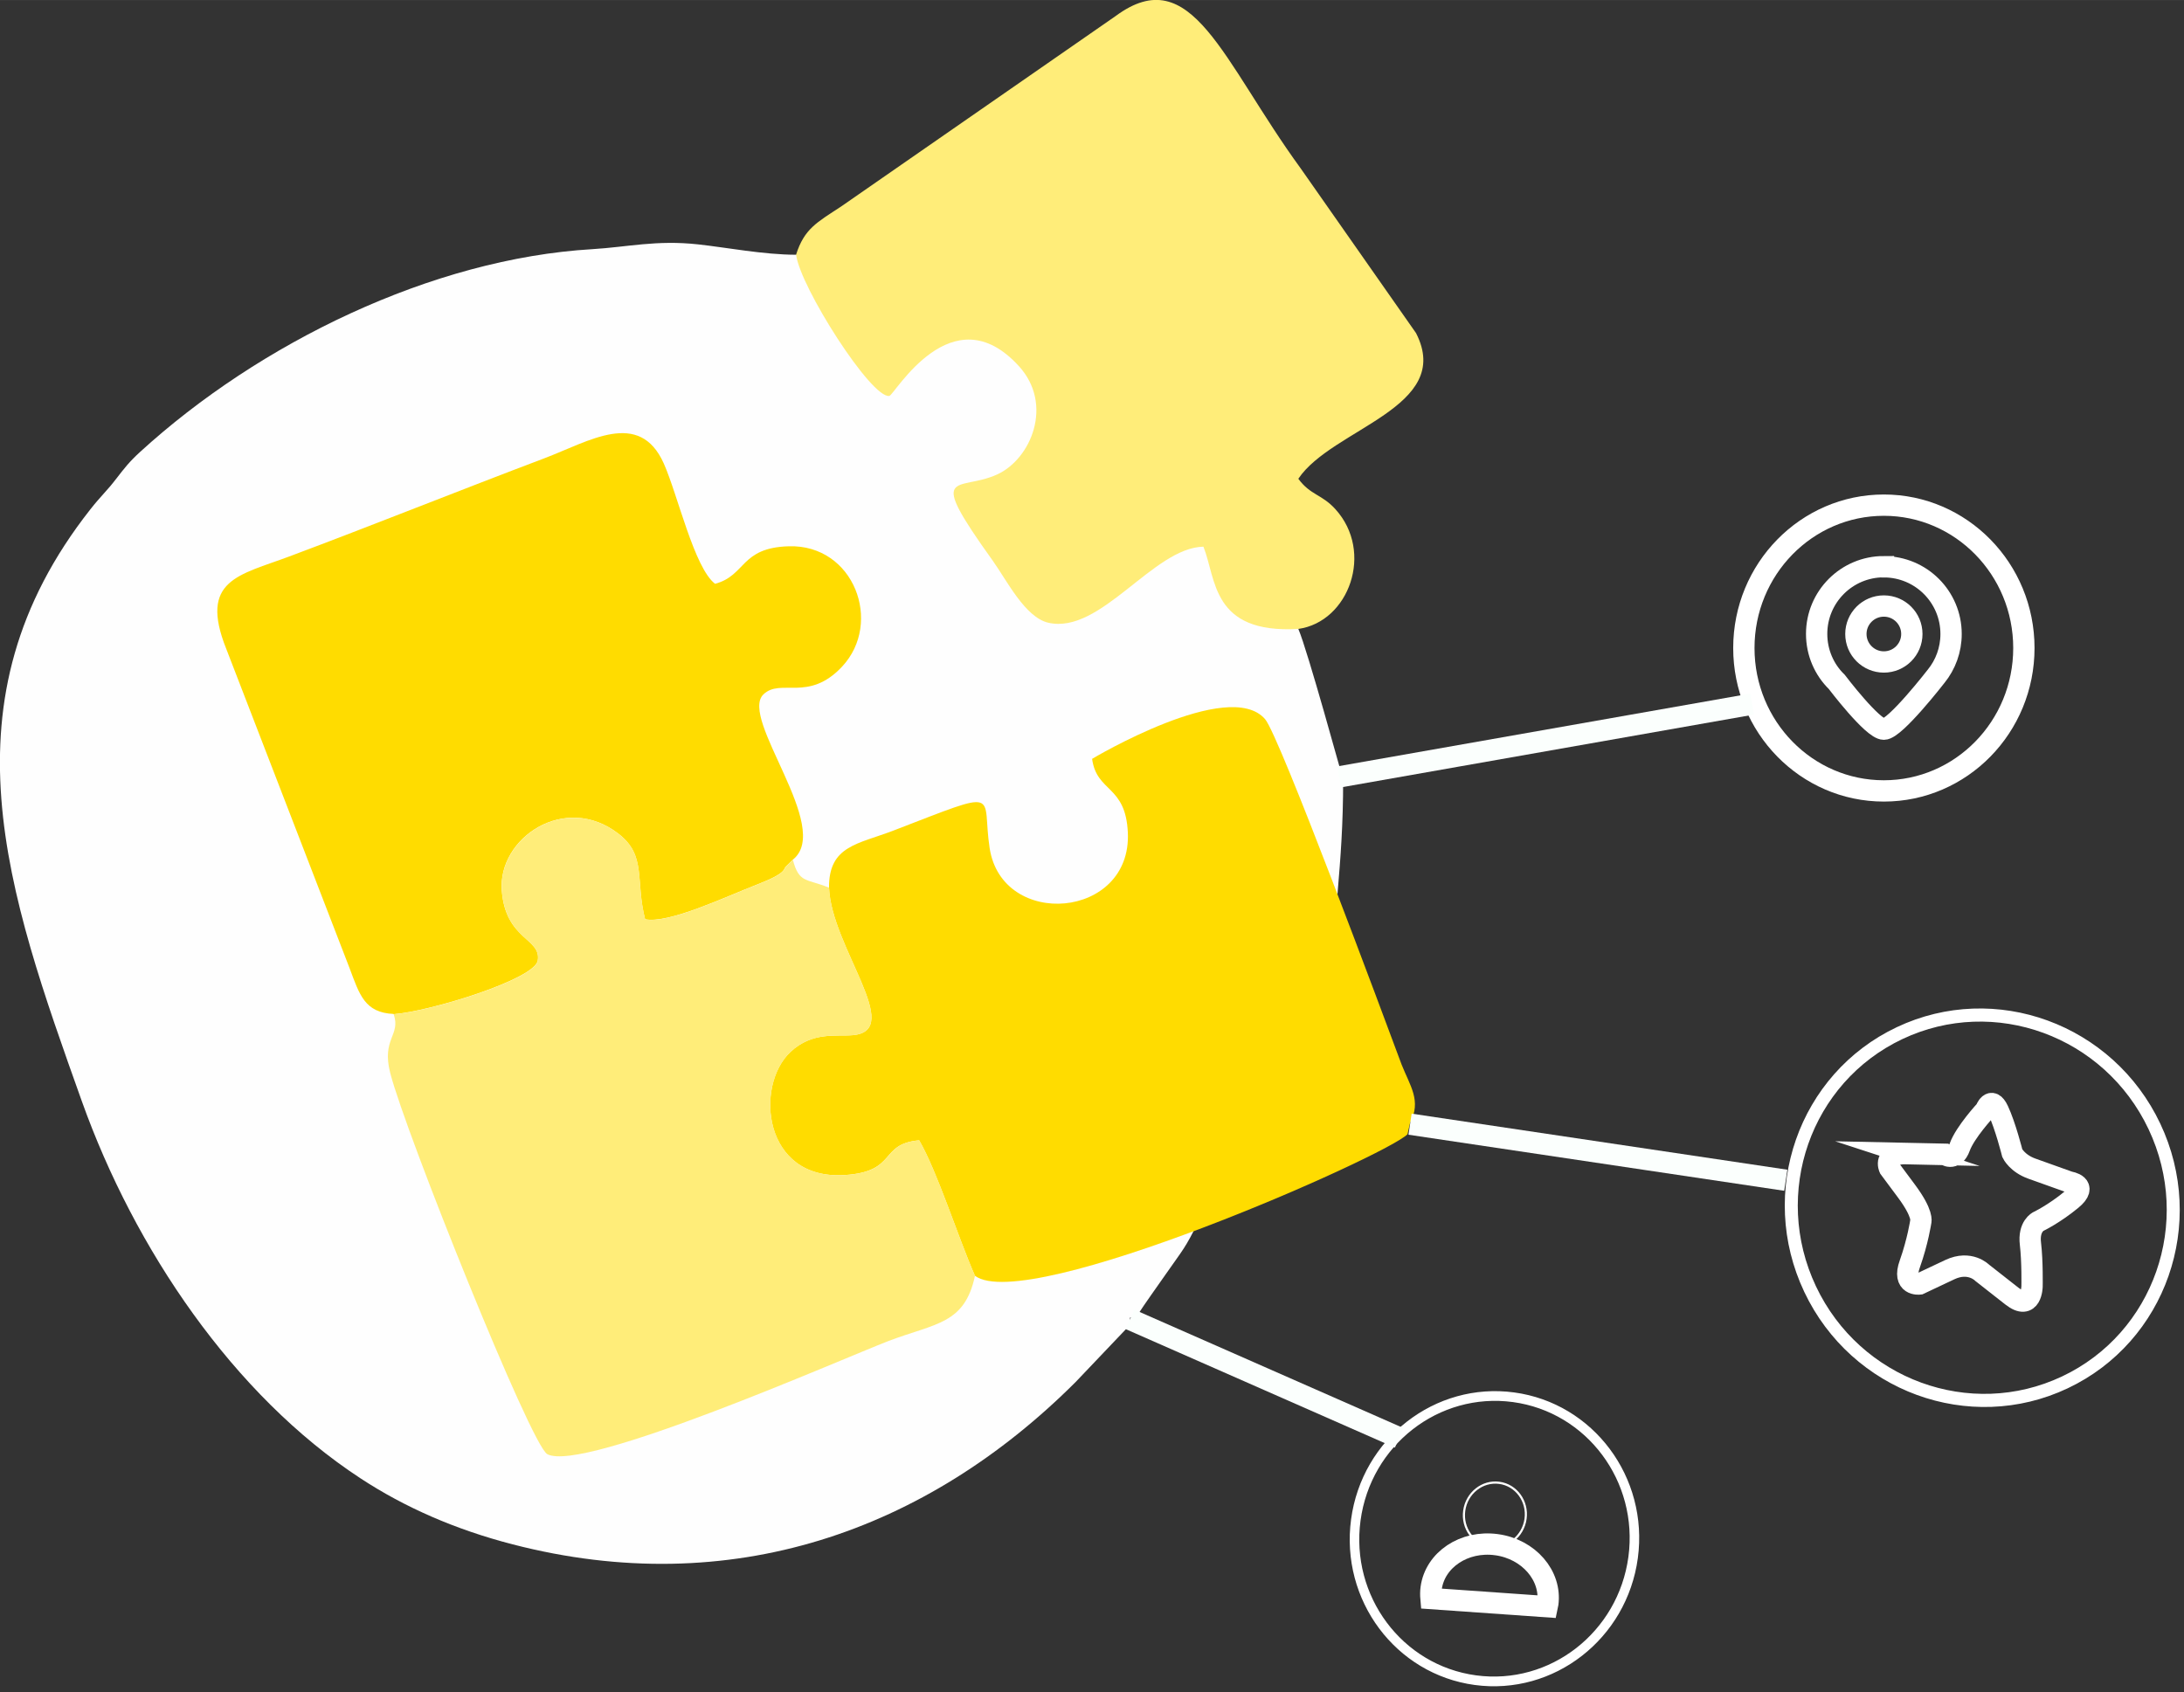
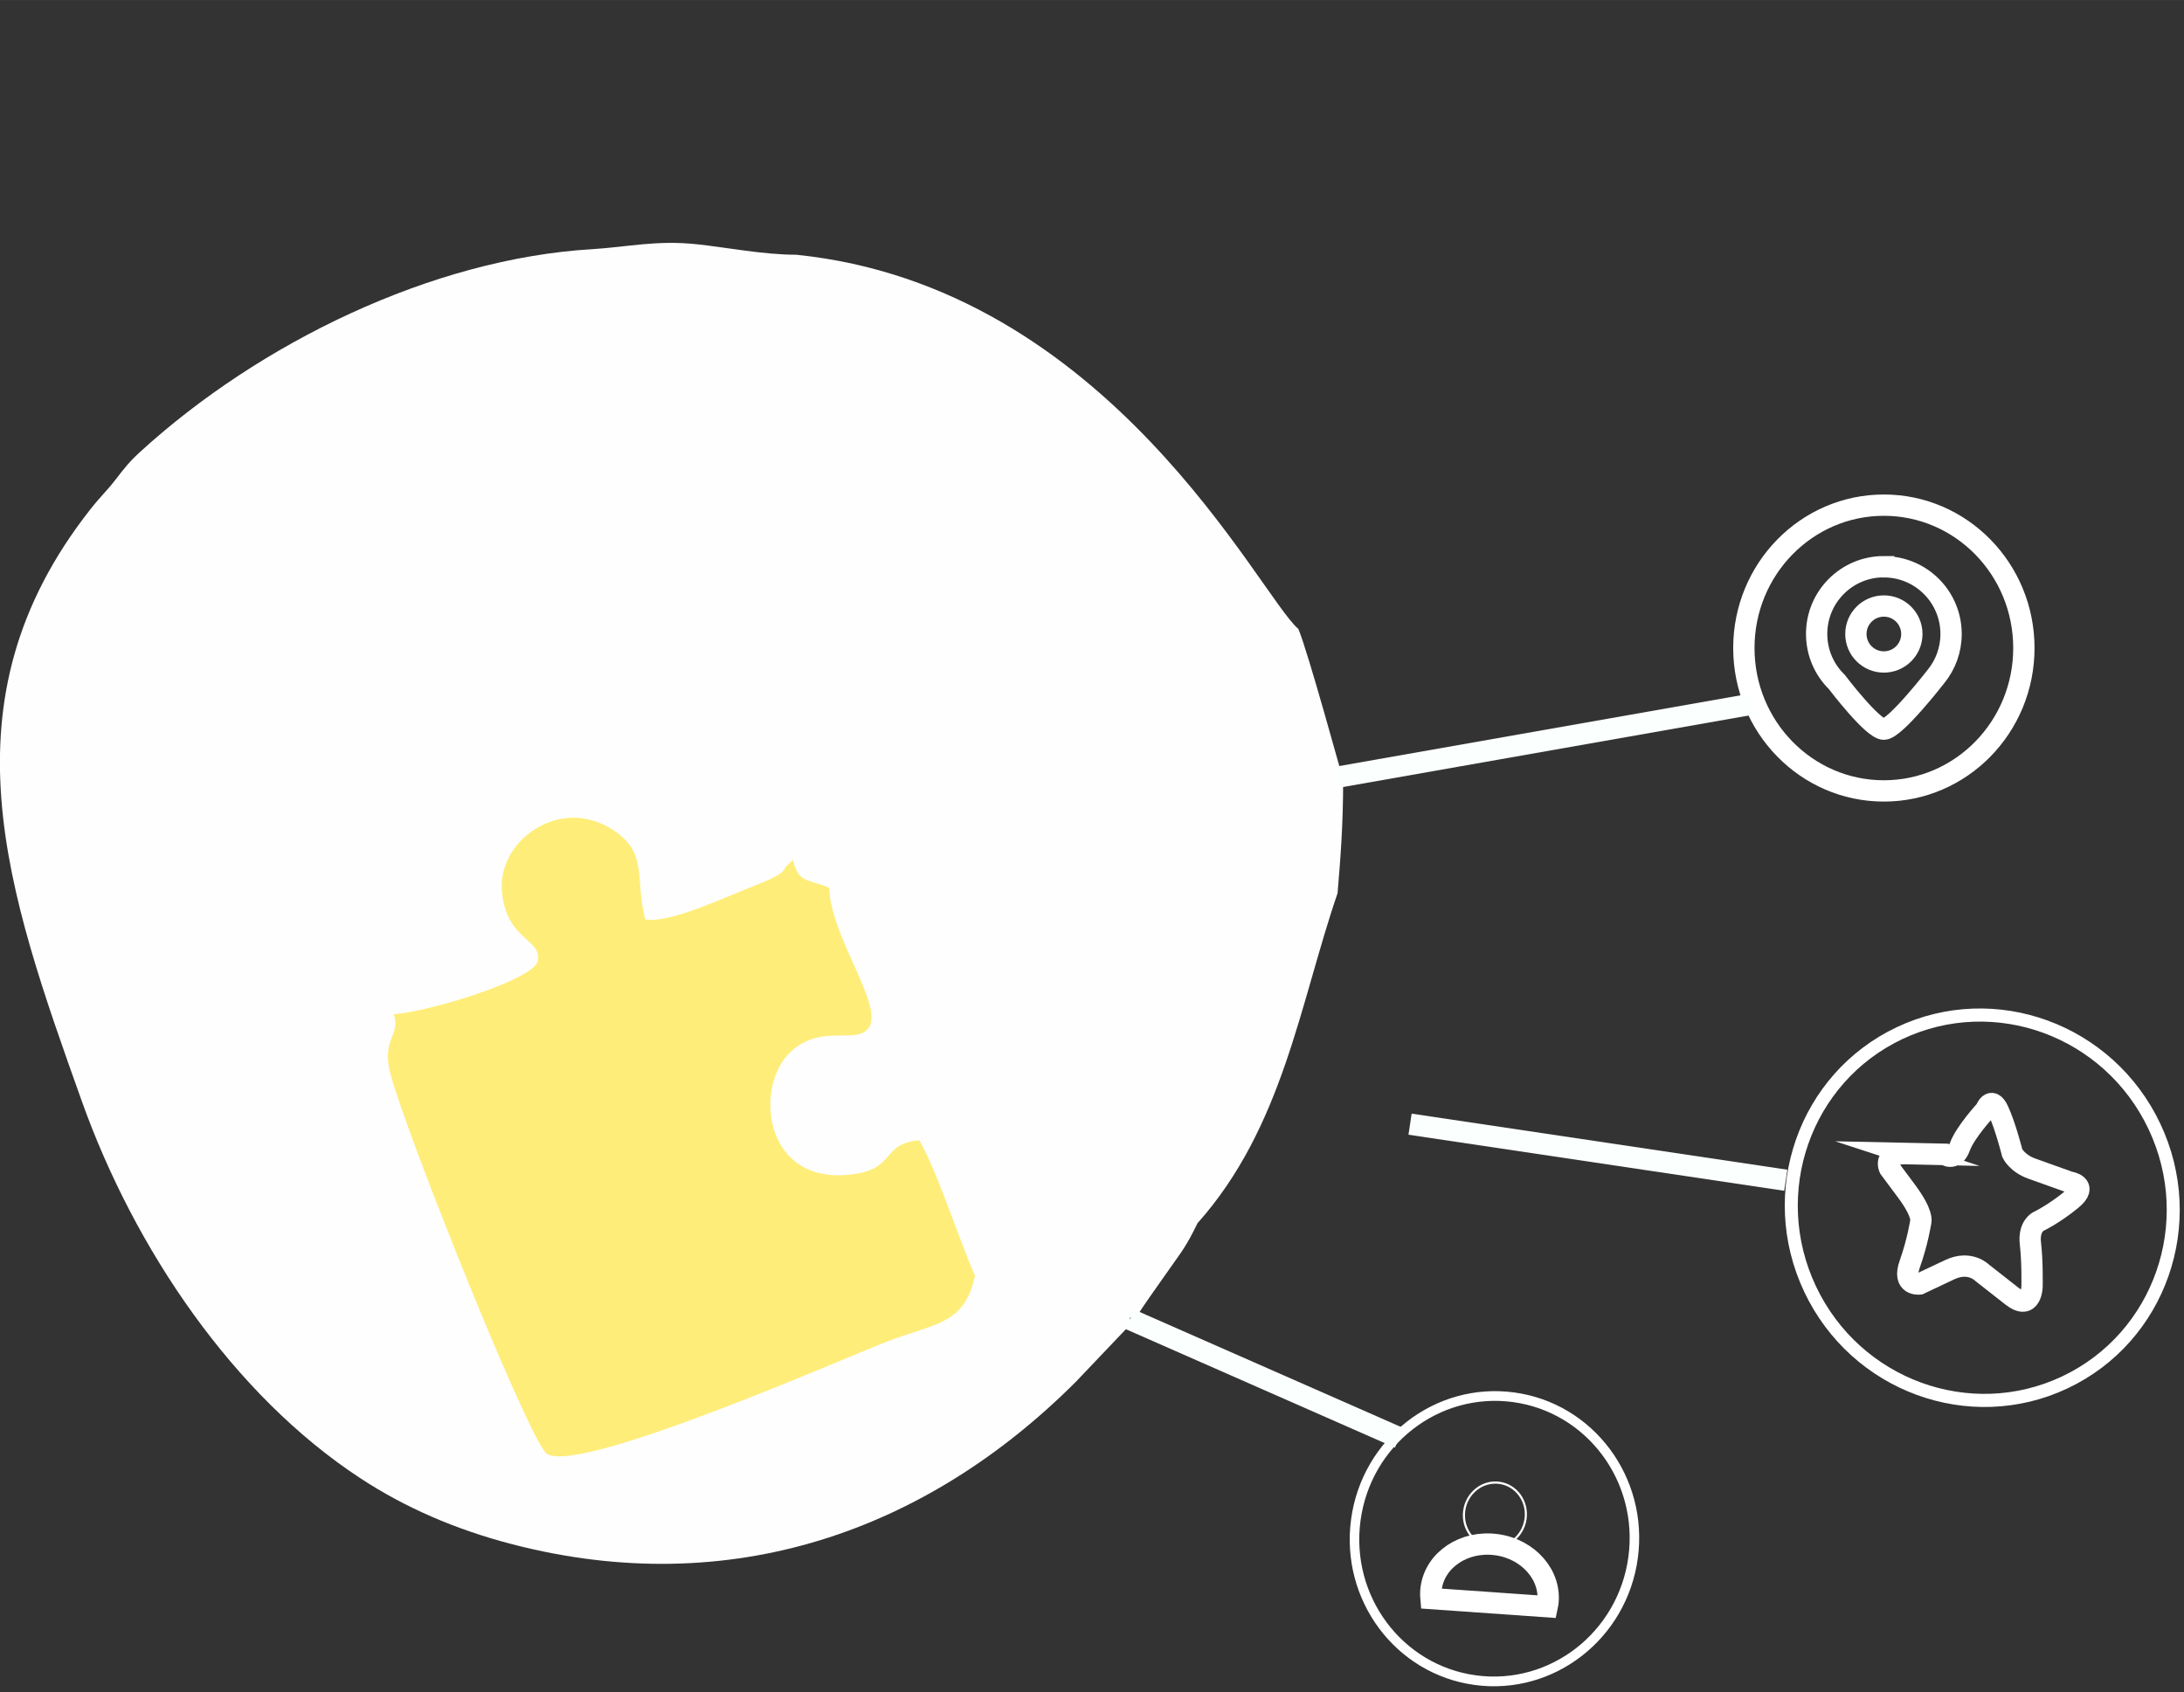
<svg xmlns="http://www.w3.org/2000/svg" xml:space="preserve" width="81.244mm" height="62.954mm" version="1.1" style="shape-rendering:geometricPrecision; text-rendering:geometricPrecision; image-rendering:optimizeQuality; fill-rule:evenodd; clip-rule:evenodd" viewBox="0 0 219.32 169.94">
  <rect x="0" y="0" width="219.32" height="169.94" fill="#333333" stroke="none" />
  <defs>
    <style type="text/css">
   
    .str1 {stroke:#FBFFFD;stroke-width:2.14;stroke-miterlimit:22.926}
    .str0 {stroke:white;stroke-width:2.14;stroke-miterlimit:22.926}
    .fil3 {fill:none}
    .fil0 {fill:#FEFEFE}
    .fil2 {fill:#FFDC00}
    .fil1 {fill:#FFED79}
   
  </style>
  </defs>
  <g id="Camada_x0020_1">
    <path class="fil0" d="M113.51 133.04c0,-0.91 -0.26,-0.73 0.56,-0.73 1.07,-1.65 1.93,-2.8 3.15,-4.56 1.55,-2.22 1.82,-2.43 3.04,-4.91 8.59,-9.65 10.26,-22.04 14.06,-33.14 0.31,-3.7 0.56,-6.86 0.56,-11.4 -0.03,-0.03 -3.56,-12.97 -4.5,-15.14 -3.94,-3.36 -18.99,-34.38 -50.43,-37.58 -3.27,0 -6.99,-0.73 -9.85,-1.04 -4.17,-0.46 -7.11,0.27 -10.61,0.48 -16.11,0.95 -33.46,9.43 -45.44,20.38 -1.08,0.99 -1.56,1.62 -2.38,2.68 -0.95,1.24 -1.54,1.73 -2.58,3.05 -15.22,19.31 -8.37,38.45 -0.87,59.47 5.3,14.84 15.22,29.51 27.97,37.86 4.45,2.92 9.53,5.15 15.3,6.64 21.89,5.66 41.52,-1.32 56.52,-16.3l5.49 -5.77z" />
-     <path class="fil1" d="M79.95 25.59c0.39,3.2 7.55,14.46 9.36,14.17 0.51,-0.08 6.28,-10.38 13.01,-2.99 3.51,3.85 1.22,9.33 -2.19,10.88 -3.94,1.79 -7.24,-0.83 -0.45,8.64 1.42,1.98 3.26,5.72 5.6,6.25 5.26,1.2 10.52,-7.54 15.57,-7.64 1.3,3.23 0.8,8.77 9.53,8.26 5.08,-0.71 7.64,-7.73 3.71,-12.04 -1.37,-1.5 -2.5,-1.39 -3.71,-3.04 3.39,-5.07 15.65,-7.15 11.82,-14.63l-11.59 -16.55c-7.87,-10.8 -10.92,-20.95 -18.58,-15.29l-27.57 19.13c-2.43,1.6 -3.69,2.22 -4.52,4.84z" />
-     <path class="fil2" d="M83.25 89.15c0.22,5.95 7.63,14.35 2.39,14.81 -1.64,0.14 -4.08,-0.38 -6.27,1.69 -3.61,3.39 -2.75,12.88 5.44,12.36 5.35,-0.34 3.42,-3.13 7.49,-3.49 1.81,3.1 3.92,9.77 5.6,13.6 5.22,3.93 41.31,-12.03 43.44,-14.21l0.26 -1.13c1.16,-2.24 0.01,-3.7 -0.85,-5.87 -1.79,-4.8 -12.26,-33.02 -13.71,-34.69 -3.63,-4.21 -17.35,3.97 -17.37,3.99 0.47,3.41 3.37,2.59 3.59,7.41 0.39,8.7 -12.63,9.72 -13.88,1.55 -0.85,-5.53 1.48,-6.05 -9.63,-1.77 -3.61,1.39 -6.52,1.52 -6.5,5.74z" />
-     <path class="fil2" d="M39.53 101.85c3.65,-0.27 14.15,-3.5 14.47,-5.38 0.38,-2.26 -3.21,-2.04 -3.61,-7.01 -0.43,-5.3 6.36,-9.9 11.73,-5.72 2.83,2.2 1.65,4.61 2.66,8.58 2.39,0.46 8.03,-2.24 11.25,-3.49 3.07,-1.19 2.59,-1.54 2.9,-1.82l0.68 -0.67c4.07,-3.2 -5.42,-14.2 -2.95,-16.6 1.73,-1.68 4.52,0.82 7.9,-2.79 4.13,-4.41 1.2,-12.28 -5.34,-12.09 -4.9,0.14 -4.28,2.93 -7.41,3.77 -2.09,-1.59 -3.75,-8.93 -5.15,-12.08 -2.46,-5.5 -7.51,-2.22 -12.01,-0.52 -8.73,3.3 -17.02,6.64 -25.59,9.85 -5.04,1.89 -9.11,2.34 -6.34,9.28l12.38 32.06c1.01,2.69 1.52,4.48 4.43,4.61z" />
    <path class="fil1" d="M39.53 101.85c0.75,2.14 -1.24,2.43 -0.34,5.92 1.54,6 14.12,37.38 15.77,38.27 3.57,1.92 29.53,-9.54 34.3,-11.38 4.75,-1.79 7.61,-1.68 8.65,-6.54 -1.69,-3.83 -3.79,-10.51 -5.6,-13.6 -4.07,0.36 -2.14,3.16 -7.49,3.49 -8.19,0.52 -9.04,-8.97 -5.44,-12.36 2.2,-2.07 4.64,-1.55 6.27,-1.69 5.24,-0.46 -2.18,-8.86 -2.39,-14.81 -2.3,-0.94 -3.01,-0.42 -3.64,-2.8l-0.68 0.67c-0.31,0.28 0.17,0.63 -2.9,1.82 -3.22,1.25 -8.86,3.95 -11.25,3.49 -1.01,-3.97 0.17,-6.38 -2.66,-8.58 -5.37,-4.18 -12.16,0.42 -11.73,5.72 0.4,4.97 3.99,4.75 3.61,7.01 -0.31,1.88 -10.82,5.11 -14.47,5.38z" />
    <g id="_1795469006144">
      <g>
        <circle class="fil3 str0" cx="189.18" cy="63.67" r="2.81" />
-         <path class="fil3 str0" d="M189.18 56.92c3.73,0 6.75,3.02 6.75,6.75 0,1.6 -0.56,3.08 -1.49,4.23l0 0c0,0 -4.13,5.33 -5.26,5.33 -1.13,0 -4.73,-4.75 -4.73,-4.75l0 0c-1.25,-1.22 -2.02,-2.93 -2.02,-4.82 0,-3.73 3.02,-6.75 6.75,-6.75z" />
+         <path class="fil3 str0" d="M189.18 56.92c3.73,0 6.75,3.02 6.75,6.75 0,1.6 -0.56,3.08 -1.49,4.23l0 0c0,0 -4.13,5.33 -5.26,5.33 -1.13,0 -4.73,-4.75 -4.73,-4.75c-1.25,-1.22 -2.02,-2.93 -2.02,-4.82 0,-3.73 3.02,-6.75 6.75,-6.75z" />
        <ellipse class="fil3 str0" cx="189.18" cy="65.08" rx="14.06" ry="14.35" />
      </g>
      <g>
        <circle class="fil3 str0" transform="matrix(0.55 -0.26 0.264 0.558 199.061 121.291)" r="31.43" />
        <path class="fil3 str0" d="M191.5 115.84l3.77 0.08c0,0 0.99,0.78 1.53,-0.72 0.54,-1.5 2.6,-3.72 2.6,-3.72 0,0 0.54,-1.5 1.26,0.03 0.72,1.53 1.42,4.31 1.42,4.31 0,0 0.48,1.02 1.98,1.55 1.5,0.54 3.75,1.34 3.75,1.34 0,0 2.01,0.29 0.21,1.77 -1.79,1.47 -3.32,2.19 -3.32,2.19 0,0 -1.02,0.48 -0.8,2.25 0.21,1.77 0.16,4.28 0.16,4.28 0,0 -0.05,2.52 -2.03,0.96 -1.98,-1.55 -2.97,-2.33 -2.97,-2.33 0,0 -1.23,-1.28 -3.26,-0.32 -2.03,0.96 -3.05,1.44 -3.05,1.44 0,0 -1.77,0.21 -0.96,-2.03 0.8,-2.25 1.1,-4.25 1.1,-4.25 0,0 0.27,-0.75 -1.44,-3.05 -1.71,-2.3 -1.71,-2.3 -1.71,-2.3 0,0 -0.72,-1.53 1.79,-1.47z" />
      </g>
      <g>
        <circle class="fil3 str0" transform="matrix(0.443 0.06 -0.061 0.452 150.076 154.531)" r="31.43" />
        <circle class="fil3 str0" transform="matrix(0.098 0.013 -0.014 0.102 150.119 152.124)" r="31.43" />
        <path class="fil3 str0" d="M150.28 155.13c3.23,0.44 5.54,3.1 5.15,5.95 -0.01,0.1 -0.03,0.19 -0.05,0.28l-11.68 -0.82c-0.03,-0.34 -0.03,-0.69 0.02,-1.05 0.39,-2.85 3.32,-4.8 6.55,-4.36z" />
      </g>
      <line class="fil3 str1" x1="175.95" y1="70.71" x2="134.48" y2="78.02" />
      <line class="fil3 str1" x1="179.33" y1="118.53" x2="141.6" y2="112.9" />
      <line class="fil3 str1" x1="140.51" y1="144.4" x2="113.47" y2="132.5" />
    </g>
  </g>
</svg>